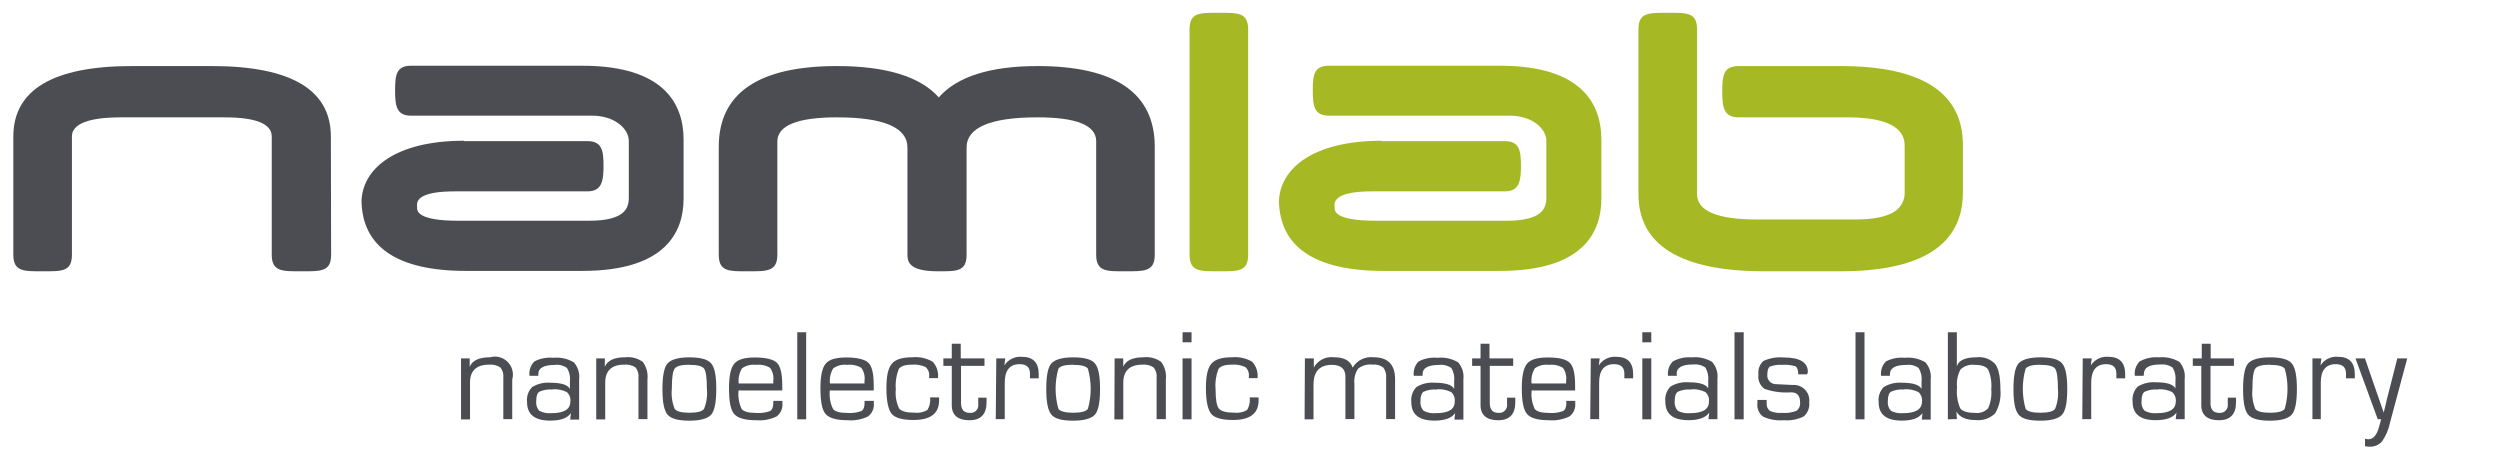
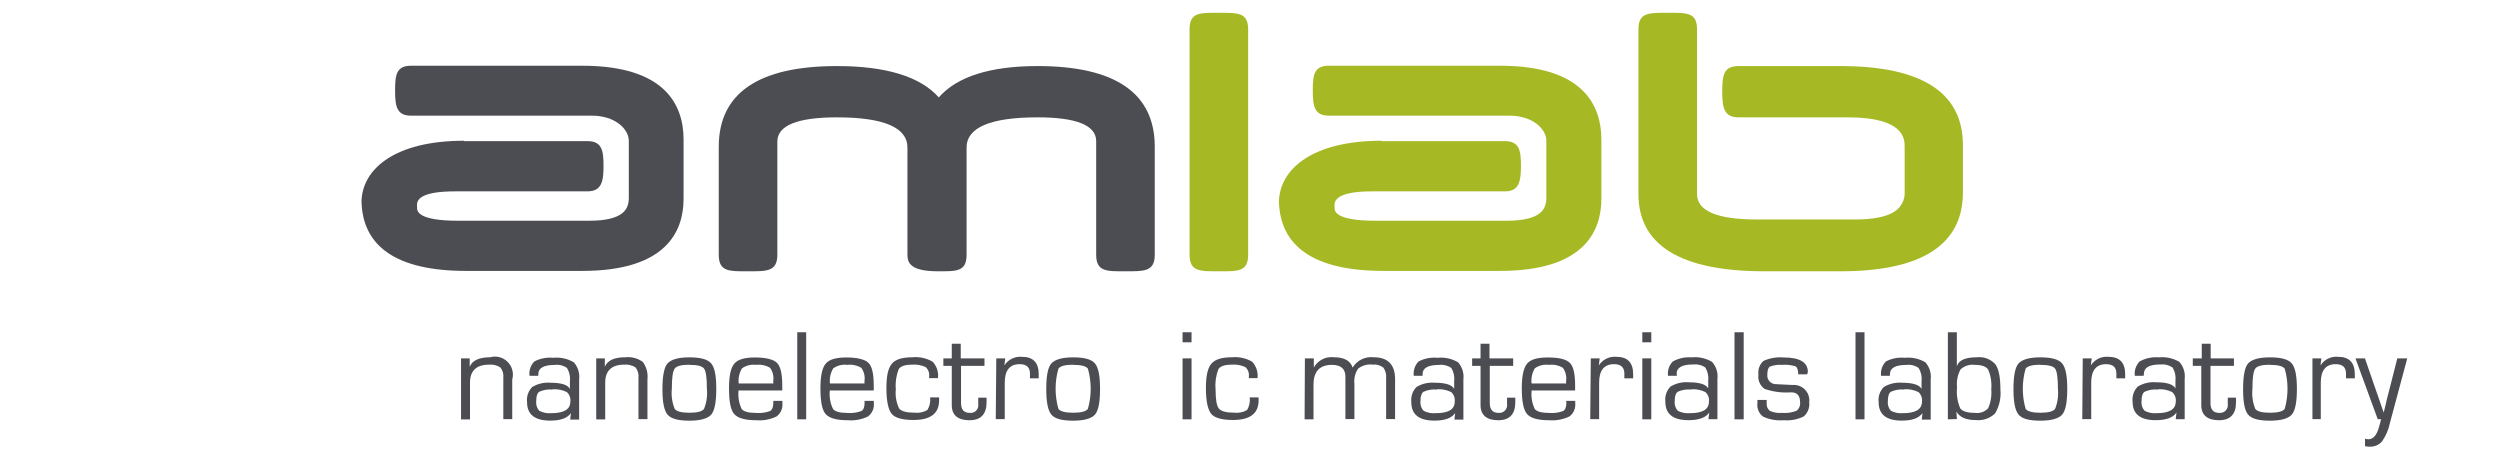
<svg xmlns="http://www.w3.org/2000/svg" id="Ebene_1" data-name="Ebene 1" width="195" height="35" viewBox="0 0 195 35">
  <defs>
    <style>.cls-1{fill:#4c4c53;}.cls-2{fill:#a6b924;}</style>
  </defs>
  <path class="cls-1" d="M 73.225 7.598 C 71.788 5.973 69.111 5.153 65.28 5.153 C 59.161 5.153 56.063 7.268 56.063 11.444 L 56.063 19.875 C 56.063 21.207 56.888 21.16 58.332 21.16 C 59.774 21.16 60.633 21.207 60.633 19.87 L 60.633 11.04 C 60.633 9.79 62.196 9.153 65.275 9.153 C 68.93 9.153 70.78 9.944 70.78 11.506 L 70.78 19.87 C 70.78 20.501 71.015 21.16 73.153 21.16 C 74.592 21.16 75.394 21.207 75.394 19.87 L 75.394 11.506 C 75.394 9.944 77.259 9.153 80.932 9.153 C 83.964 9.153 85.502 9.775 85.502 11.008 L 85.502 19.87 C 85.502 21.207 86.332 21.16 87.77 21.16 C 89.209 21.16 90.071 21.207 90.071 19.875 L 90.071 11.444 C 90.071 7.268 86.998 5.153 80.927 5.153 C 77.249 5.153 74.641 5.973 73.225 7.598" style="" />
  <path class="cls-2" d="M 97.355 2.285 C 97.355 0.948 96.516 1 95.054 1 C 93.591 1 92.786 0.948 92.786 2.285 L 92.786 19.875 C 92.786 21.207 93.626 21.16 95.087 21.16 C 96.551 21.16 97.355 21.207 97.355 19.875 L 97.355 2.285 Z" style="" />
-   <path class="cls-1" d="M 25.808 10.649 C 25.808 6.998 22.682 5.153 16.525 5.153 L 10.291 5.153 C 4.154 5.153 1.04 6.998 1.04 10.649 L 1.04 19.875 C 1.04 21.207 1.879 21.16 3.341 21.16 C 4.805 21.16 5.61 21.207 5.61 19.87 L 5.61 10.644 C 5.61 9.411 7.668 9.153 9.394 9.153 L 17.508 9.153 C 19.953 9.153 21.196 9.655 21.196 10.644 L 21.196 19.87 C 21.196 21.207 22.044 21.16 23.527 21.16 C 25.007 21.16 25.828 21.207 25.828 19.875 L 25.808 10.649 Z" style="" />
  <path class="cls-1" d="M 36.19 11.008 L 45.815 11.008 C 46.946 11.008 47.075 11.731 47.075 12.925 C 47.075 14.119 46.946 14.926 45.815 14.926 L 35.481 14.926 C 32.925 14.926 32.579 15.531 32.531 15.884 C 32.531 15.942 32.531 16.153 32.531 16.192 C 32.531 16.445 32.531 17.217 35.74 17.217 L 45.963 17.217 C 48.697 17.217 49.047 16.259 49.047 15.429 L 49.047 10.988 C 49.047 10.057 47.972 9.022 46.169 9.022 L 32.057 9.022 C 30.939 9.022 30.816 8.284 30.816 7.047 C 30.816 5.809 30.939 5.128 32.057 5.128 L 45.431 5.128 C 51.952 5.128 53.319 8.26 53.319 10.882 L 53.319 15.496 C 53.319 18.067 51.949 21.131 45.421 21.131 L 36.349 21.131 C 30.919 21.131 28.269 19.213 28.197 15.689 C 28.274 13.166 30.82 10.978 36.195 10.978 M 28.197 15.689 Z" style="" />
  <path class="cls-2" d="M 107.753 11.008 L 117.377 11.008 C 118.509 11.008 118.634 11.731 118.634 12.925 C 118.634 14.119 118.509 14.926 117.377 14.926 L 107.043 14.926 C 104.487 14.926 104.167 15.531 104.095 15.884 C 104.095 15.942 104.095 16.153 104.095 16.192 C 104.095 16.445 104.095 17.217 107.307 17.217 L 117.526 17.217 C 120.261 17.217 120.615 16.259 120.615 15.429 L 120.615 10.988 C 120.615 10.057 119.545 9.022 117.736 9.022 L 103.644 9.022 C 102.522 9.022 102.396 8.284 102.396 7.047 C 102.396 5.809 102.522 5.128 103.644 5.128 L 117.019 5.128 C 123.535 5.128 124.907 8.26 124.907 10.882 L 124.907 15.496 C 124.907 18.067 123.535 21.131 117.004 21.131 L 107.911 21.131 C 102.478 21.131 99.83 19.213 99.758 15.689 C 99.84 13.166 102.386 10.978 107.763 10.978 M 99.758 15.689 Z" style="" />
  <path class="cls-2" d="M 153.107 11.31 L 153.107 15.003 C 153.107 19.088 149.9 21.16 143.565 21.16 L 137.615 21.16 C 131.097 21.16 127.798 19.132 127.798 15.137 L 127.798 2.285 C 127.798 0.948 128.637 1 130.101 1 C 131.562 1 132.367 0.948 132.367 2.285 L 132.367 15.132 C 132.367 16.45 133.927 17.118 137.011 17.118 L 144.75 17.118 C 146.12 17.118 147.148 16.91 147.762 16.509 C 148.3 16.172 148.608 15.564 148.563 14.931 L 148.563 11.439 C 148.563 10.875 148.563 9.153 144.151 9.153 L 135.609 9.153 C 134.46 9.153 134.334 8.39 134.334 7.119 C 134.334 5.847 134.46 5.153 135.609 5.153 L 143.56 5.153 C 149.9 5.153 153.107 7.224 153.107 11.31" style="" />
  <path class="cls-1" d="M 35.96 27.954 L 36.636 27.954 L 36.636 28.603 C 36.847 28.112 37.374 27.868 38.219 27.868 C 39.259 27.573 40.229 28.516 39.964 29.565 C 39.961 29.577 39.958 29.589 39.955 29.599 L 39.955 32.692 L 39.259 32.692 L 39.259 29.48 C 39.297 29.184 39.212 28.887 39.026 28.655 C 38.758 28.485 38.442 28.41 38.127 28.444 C 37.168 28.444 36.661 28.923 36.661 29.834 L 36.661 32.712 L 35.96 32.712 L 35.96 27.954 Z" style="" />
  <path class="cls-1" d="M 41.988 29.312 L 41.302 29.312 C 41.248 28.901 41.388 28.488 41.68 28.194 C 42.132 27.956 42.641 27.857 43.149 27.907 C 43.707 27.851 44.271 27.973 44.755 28.257 C 45.08 28.622 45.232 29.109 45.173 29.594 L 45.173 32.731 L 44.477 32.731 L 44.529 32.219 C 44.267 32.611 43.724 32.808 42.914 32.808 C 41.712 32.808 41.111 32.329 41.111 31.369 C 41.057 30.935 41.206 30.496 41.513 30.185 C 41.947 29.926 42.45 29.811 42.952 29.854 C 43.791 29.854 44.29 30.018 44.452 30.335 L 44.452 29.757 C 44.498 29.391 44.418 29.02 44.227 28.703 C 43.949 28.506 43.607 28.421 43.269 28.464 C 42.414 28.464 41.988 28.703 41.988 29.183 L 41.988 29.312 Z M 43.105 30.386 C 42.751 30.349 42.392 30.41 42.065 30.555 C 41.902 30.664 41.825 30.909 41.825 31.278 C 41.789 31.554 41.876 31.833 42.06 32.04 C 42.355 32.194 42.688 32.259 43.018 32.227 C 43.98 32.227 44.487 31.93 44.487 31.331 C 44.525 31.048 44.42 30.765 44.205 30.577 C 43.862 30.413 43.484 30.338 43.105 30.361 L 43.105 30.386 Z" style="" />
  <path class="cls-1" d="M 46.506 27.954 L 47.177 27.954 L 47.177 28.603 C 47.39 28.112 47.918 27.868 48.759 27.868 C 49.247 27.811 49.741 27.94 50.141 28.229 C 50.429 28.624 50.556 29.113 50.501 29.599 L 50.501 32.692 L 49.8 32.692 L 49.8 29.48 C 49.836 29.185 49.753 28.889 49.57 28.655 C 49.302 28.485 48.984 28.41 48.668 28.444 C 47.709 28.444 47.207 28.923 47.207 29.834 L 47.207 32.712 L 46.506 32.712 L 46.506 27.954 Z" style="" />
  <path class="cls-1" d="M 53.77 27.873 C 54.649 27.873 55.209 28.027 55.479 28.353 C 55.747 28.68 55.87 29.312 55.87 30.344 C 55.87 31.374 55.737 32.026 55.479 32.334 C 55.218 32.641 54.649 32.813 53.77 32.813 C 52.893 32.813 52.331 32.66 52.063 32.334 C 51.796 32.006 51.67 31.374 51.67 30.344 C 51.67 29.312 51.804 28.655 52.063 28.353 C 52.323 28.051 52.898 27.873 53.77 27.873 Z M 53.77 28.449 C 53.153 28.449 52.774 28.549 52.625 28.751 C 52.477 28.952 52.403 29.475 52.403 30.325 C 52.348 30.858 52.424 31.396 52.625 31.892 C 52.774 32.093 53.153 32.194 53.77 32.194 C 54.389 32.194 54.773 32.093 54.916 31.892 C 55.117 31.396 55.192 30.858 55.137 30.325 C 55.137 29.475 55.065 28.952 54.916 28.751 C 54.768 28.549 54.394 28.459 53.77 28.459 L 53.77 28.449 Z" style="" />
  <path class="cls-1" d="M 60.316 31.268 L 61.027 31.268 L 61.027 31.441 C 61.07 31.844 60.899 32.239 60.576 32.482 C 60.085 32.72 59.541 32.824 58.998 32.779 C 58.12 32.779 57.559 32.621 57.272 32.299 C 56.984 31.979 56.863 31.308 56.863 30.28 C 56.863 29.322 56.997 28.693 57.277 28.363 C 57.554 28.031 58.087 27.882 58.892 27.882 C 59.697 27.882 60.331 28.022 60.608 28.306 C 60.888 28.588 61.017 29.178 61.017 30.084 L 61.017 30.458 L 57.606 30.458 C 57.554 30.95 57.637 31.448 57.846 31.897 C 58.01 32.103 58.384 32.209 58.974 32.209 C 59.345 32.24 59.718 32.189 60.068 32.06 C 60.234 31.964 60.316 31.748 60.316 31.421 L 60.316 31.268 Z M 60.316 29.911 L 60.316 29.691 C 60.367 29.337 60.275 28.977 60.063 28.69 C 59.733 28.493 59.349 28.413 58.969 28.459 C 58.583 28.407 58.191 28.505 57.876 28.731 C 57.662 29.085 57.572 29.501 57.621 29.911 L 60.316 29.911 Z" style="" />
  <path class="cls-1" d="M 62.882 25.916 L 62.882 32.707 L 62.186 32.707 L 62.186 25.916 L 62.882 25.916 Z" style="" />
  <path class="cls-1" d="M 67.432 31.268 L 68.157 31.268 L 68.157 31.441 C 68.202 31.844 68.031 32.239 67.706 32.482 C 67.215 32.72 66.673 32.824 66.129 32.779 C 65.252 32.779 64.69 32.621 64.402 32.299 C 64.115 31.979 63.994 31.308 63.994 30.28 C 63.994 29.322 64.128 28.693 64.407 28.363 C 64.685 28.031 65.217 27.882 66.023 27.882 C 66.829 27.882 67.461 28.022 67.744 28.306 C 68.028 28.588 68.152 29.178 68.152 30.084 L 68.152 30.458 L 64.727 30.458 C 64.673 30.951 64.758 31.45 64.973 31.897 C 65.131 32.103 65.505 32.209 66.094 32.209 C 66.465 32.24 66.838 32.189 67.189 32.06 C 67.357 31.964 67.437 31.748 67.437 31.421 L 67.432 31.268 Z M 67.432 29.911 L 67.432 29.691 C 67.482 29.337 67.39 28.977 67.179 28.69 C 66.849 28.493 66.464 28.413 66.084 28.459 C 65.7 28.407 65.309 28.505 64.992 28.731 C 64.778 29.085 64.688 29.501 64.737 29.911 L 67.432 29.911 Z" style="" />
  <path class="cls-1" d="M 72.549 30.996 L 73.25 30.996 L 73.25 31.231 C 73.25 32.25 72.584 32.759 71.251 32.759 C 70.391 32.759 69.812 32.598 69.552 32.281 C 69.294 31.964 69.14 31.298 69.14 30.29 C 69.14 29.284 69.28 28.713 69.562 28.373 C 69.844 28.031 70.371 27.868 71.159 27.868 C 71.71 27.814 72.262 27.935 72.742 28.209 C 73.067 28.553 73.22 29.025 73.163 29.494 L 72.472 29.494 L 72.472 29.369 C 72.511 29.093 72.407 28.817 72.2 28.631 C 71.86 28.474 71.485 28.41 71.112 28.444 C 70.588 28.444 70.248 28.564 70.099 28.794 C 69.903 29.291 69.826 29.825 69.874 30.357 C 69.818 30.873 69.907 31.397 70.134 31.863 C 70.3 32.078 70.703 32.189 71.327 32.189 C 71.678 32.233 72.034 32.159 72.338 31.979 C 72.518 31.684 72.593 31.336 72.549 30.996 Z" style="" />
  <path class="cls-1" d="M 76.789 27.954 L 76.789 28.536 L 74.961 28.536 L 74.961 31.436 C 74.961 31.95 75.187 32.204 75.632 32.204 C 76.032 32.258 76.37 31.911 76.303 31.513 L 76.303 31.283 L 76.303 31.02 L 76.952 31.02 L 76.952 31.374 C 76.952 32.309 76.507 32.779 75.614 32.779 C 74.722 32.779 74.238 32.385 74.238 31.605 L 74.238 28.536 L 73.582 28.536 L 73.582 27.954 L 74.238 27.954 L 74.238 26.813 L 74.938 26.813 L 74.938 27.954 L 76.789 27.954 Z" style="" />
  <path class="cls-1" d="M 77.71 27.954 L 78.409 27.954 L 78.342 28.501 C 78.636 28.041 79.16 27.785 79.704 27.83 C 80.583 27.83 81.019 28.281 81.019 29.183 L 81.019 29.509 L 80.338 29.509 L 80.338 29.388 C 80.343 29.303 80.343 29.218 80.338 29.135 C 80.338 28.655 80.068 28.405 79.535 28.405 C 78.76 28.405 78.371 28.885 78.371 29.844 L 78.371 32.692 L 77.67 32.692 L 77.71 27.954 Z" style="" />
  <path class="cls-1" d="M 83.704 27.873 C 84.581 27.873 85.142 28.027 85.411 28.353 C 85.68 28.68 85.804 29.312 85.804 30.344 C 85.804 31.374 85.675 32.026 85.411 32.334 C 85.147 32.641 84.581 32.813 83.704 32.813 C 82.826 32.813 82.265 32.66 82.002 32.334 C 81.738 32.006 81.608 31.374 81.608 30.344 C 81.608 29.312 81.738 28.655 82.002 28.353 C 82.265 28.051 82.831 27.873 83.704 27.873 Z M 83.704 28.449 C 83.09 28.449 82.706 28.549 82.557 28.751 C 82.264 29.777 82.264 30.867 82.557 31.892 C 82.706 32.093 83.09 32.194 83.704 32.194 C 84.318 32.194 84.707 32.093 84.855 31.892 C 85.149 30.867 85.149 29.777 84.855 28.751 C 84.708 28.556 84.325 28.459 83.704 28.459 L 83.704 28.449 Z" style="" />
-   <path class="cls-1" d="M 86.941 27.954 L 87.612 27.954 L 87.612 28.603 C 87.822 28.112 88.351 27.868 89.195 27.868 C 89.681 27.812 90.173 27.94 90.572 28.229 C 90.864 28.621 90.993 29.113 90.936 29.599 L 90.936 32.692 L 90.215 32.692 L 90.215 29.48 C 90.253 29.184 90.168 28.887 89.98 28.655 C 89.715 28.485 89.398 28.41 89.083 28.444 C 88.125 28.444 87.617 28.923 87.617 29.834 L 87.617 32.712 L 86.921 32.712 L 86.941 27.954 Z" style="" />
  <path class="cls-1" d="M 92.94 25.916 L 92.94 26.699 L 92.239 26.699 L 92.239 25.916 L 92.94 25.916 Z M 92.94 27.954 L 92.94 32.707 L 92.239 32.707 L 92.239 27.954 L 92.94 27.954 Z" style="" />
  <path class="cls-1" d="M 97.477 30.996 L 98.171 30.996 L 98.171 31.231 C 98.171 32.25 97.505 32.759 96.172 32.759 C 95.317 32.759 94.733 32.598 94.475 32.281 C 94.215 31.964 94.061 31.298 94.061 30.29 C 94.061 29.284 94.201 28.713 94.485 28.373 C 94.767 28.031 95.295 27.868 96.08 27.868 C 96.631 27.814 97.185 27.935 97.662 28.209 C 97.989 28.553 98.143 29.025 98.086 29.494 L 97.41 29.494 L 97.41 29.369 C 97.446 29.093 97.343 28.817 97.135 28.631 C 96.796 28.474 96.421 28.41 96.048 28.444 C 95.525 28.444 95.184 28.564 95.035 28.794 C 94.842 29.292 94.766 29.825 94.815 30.357 C 94.815 31.149 94.896 31.647 95.069 31.863 C 95.241 32.078 95.639 32.189 96.269 32.189 C 96.617 32.232 96.971 32.158 97.275 31.979 C 97.451 31.683 97.522 31.335 97.477 30.996 Z" style="" />
  <path class="cls-1" d="M 101.782 27.954 L 102.478 27.954 L 102.478 28.67 C 102.784 28.109 103.398 27.791 104.031 27.865 C 104.838 27.865 105.331 28.132 105.505 28.67 C 105.846 28.106 106.485 27.793 107.139 27.865 C 108.256 27.865 108.817 28.439 108.817 29.581 L 108.817 32.687 L 108.118 32.687 L 108.118 29.518 C 108.153 29.217 108.074 28.913 107.896 28.665 C 107.653 28.486 107.351 28.406 107.052 28.439 C 106.655 28.392 106.253 28.505 105.935 28.751 C 105.699 29.1 105.597 29.521 105.643 29.941 L 105.643 32.687 L 104.942 32.687 L 104.942 29.599 L 104.942 29.383 C 104.942 28.769 104.592 28.459 103.891 28.459 C 102.933 28.459 102.453 28.975 102.453 30.008 L 102.453 32.707 L 101.759 32.707 L 101.782 27.954 Z" style="" />
  <path class="cls-1" d="M 110.965 29.312 L 110.274 29.312 C 110.222 28.902 110.359 28.49 110.649 28.194 C 111.101 27.956 111.614 27.858 112.121 27.907 C 112.68 27.851 113.243 27.973 113.728 28.257 C 114.052 28.622 114.204 29.109 114.145 29.594 L 114.145 32.731 L 113.444 32.731 L 113.502 32.219 C 113.234 32.611 112.697 32.808 111.887 32.808 C 110.681 32.808 110.08 32.329 110.084 31.369 C 110.031 30.935 110.179 30.496 110.487 30.185 C 110.919 29.924 111.423 29.808 111.924 29.854 C 112.758 29.854 113.264 30.018 113.425 30.335 L 113.425 29.757 C 113.471 29.391 113.393 29.021 113.204 28.703 C 112.926 28.507 112.585 28.421 112.246 28.464 C 111.389 28.464 110.961 28.703 110.961 29.183 C 110.961 29.173 110.961 29.217 110.965 29.312 Z M 112.083 30.386 C 111.728 30.349 111.369 30.409 111.042 30.555 C 110.879 30.664 110.797 30.909 110.797 31.278 C 110.763 31.555 110.851 31.834 111.038 32.04 C 111.332 32.195 111.666 32.259 111.996 32.227 C 112.979 32.227 113.469 31.93 113.469 31.331 C 113.504 31.048 113.4 30.767 113.187 30.577 C 112.843 30.413 112.463 30.337 112.083 30.361 L 112.083 30.386 Z" style="" />
  <path class="cls-1" d="M 118.029 27.954 L 118.029 28.536 L 116.203 28.536 L 116.203 31.436 C 116.203 31.95 116.428 32.204 116.879 32.204 C 117.275 32.253 117.61 31.909 117.551 31.513 L 117.551 31.283 L 117.551 31.02 L 118.193 31.02 L 118.193 31.374 C 118.193 32.309 117.746 32.779 116.86 32.779 C 115.973 32.779 115.483 32.385 115.483 31.605 L 115.483 28.536 L 114.826 28.536 L 114.826 27.954 L 115.483 27.954 L 115.483 26.813 L 116.179 26.813 L 116.179 27.954 L 118.029 27.954 Z" style="" />
  <path class="cls-1" d="M 122.158 31.268 L 122.869 31.268 L 122.869 31.441 C 122.909 31.844 122.74 32.237 122.418 32.482 C 121.925 32.72 121.38 32.823 120.835 32.779 C 119.962 32.779 119.396 32.621 119.114 32.299 C 118.831 31.979 118.7 31.308 118.7 30.28 C 118.7 29.322 118.839 28.693 119.114 28.363 C 119.386 28.031 119.929 27.882 120.729 27.882 C 121.608 27.882 122.168 28.022 122.45 28.306 C 122.734 28.588 122.859 29.178 122.859 30.084 L 122.859 30.458 L 119.468 30.458 C 119.414 30.95 119.497 31.449 119.708 31.897 C 119.872 32.103 120.246 32.209 120.835 32.209 C 121.204 32.24 121.577 32.19 121.923 32.06 C 122.091 31.964 122.178 31.748 122.178 31.421 L 122.158 31.268 Z M 122.158 29.911 L 122.158 29.691 C 122.205 29.337 122.114 28.978 121.905 28.69 C 121.575 28.493 121.191 28.413 120.81 28.459 C 120.423 28.407 120.032 28.504 119.713 28.731 C 119.502 29.086 119.414 29.502 119.463 29.911 L 122.158 29.911 Z" style="" />
  <path class="cls-1" d="M 124.082 27.954 L 124.776 27.954 L 124.709 28.501 C 125.003 28.041 125.527 27.785 126.071 27.83 C 126.949 27.83 127.386 28.281 127.386 29.183 L 127.386 29.509 L 126.7 29.509 L 126.7 29.388 C 126.705 29.303 126.705 29.218 126.7 29.135 C 126.7 28.655 126.43 28.405 125.898 28.405 C 125.122 28.405 124.733 28.885 124.733 29.844 L 124.733 32.692 L 124.038 32.692 L 124.082 27.954 Z" style="" />
  <path class="cls-1" d="M 128.801 25.916 L 128.801 26.699 L 128.1 26.699 L 128.1 25.916 L 128.801 25.916 Z M 128.801 27.954 L 128.801 32.707 L 128.1 32.707 L 128.1 27.954 L 128.801 27.954 Z" style="" />
  <path class="cls-1" d="M 130.795 29.312 L 130.105 29.312 C 130.05 28.902 130.189 28.49 130.48 28.194 C 130.923 27.947 131.429 27.836 131.936 27.873 C 132.496 27.816 133.057 27.94 133.543 28.224 C 133.867 28.589 134.019 29.076 133.959 29.562 L 133.959 32.697 L 133.261 32.697 L 133.318 32.184 C 133.048 32.578 132.51 32.774 131.701 32.774 C 130.498 32.774 129.897 32.296 129.897 31.335 C 129.845 30.9 129.993 30.464 130.301 30.151 C 130.732 29.891 131.236 29.775 131.74 29.819 C 132.574 29.819 133.078 29.983 133.241 30.3 L 133.241 29.724 C 133.285 29.359 133.207 28.988 133.021 28.67 C 132.74 28.472 132.4 28.389 132.06 28.429 C 131.202 28.429 130.777 28.67 130.777 29.148 C 130.79 29.173 130.795 29.217 130.795 29.312 Z M 131.911 30.386 C 131.557 30.349 131.198 30.409 130.871 30.555 C 130.708 30.664 130.628 30.909 130.628 31.278 C 130.592 31.555 130.68 31.834 130.866 32.04 C 131.161 32.195 131.495 32.259 131.827 32.227 C 132.81 32.227 133.298 31.93 133.298 31.331 C 133.336 31.048 133.229 30.767 133.016 30.577 C 132.679 30.415 132.308 30.341 131.936 30.361 L 131.911 30.386 Z" style="" />
  <path class="cls-1" d="M 136.008 25.916 L 136.008 32.707 L 135.292 32.707 L 135.292 25.916 L 136.008 25.916 Z" style="" />
  <path class="cls-1" d="M 140.956 29.197 L 140.261 29.197 C 140.261 28.877 140.193 28.671 140.059 28.578 C 139.724 28.47 139.373 28.43 139.025 28.459 C 138.698 28.432 138.371 28.476 138.066 28.588 C 137.925 28.67 137.853 28.875 137.853 29.197 C 137.793 29.616 138.131 29.986 138.554 29.965 L 139.115 29.993 L 139.829 30.028 C 140.592 29.969 141.216 30.626 141.119 31.384 C 141.167 31.797 141.007 32.209 140.694 32.482 C 140.207 32.722 139.664 32.824 139.123 32.779 C 138.574 32.824 138.02 32.727 137.518 32.496 C 137.195 32.253 137.028 31.856 137.078 31.456 L 137.078 31.196 L 137.801 31.196 L 137.801 31.421 C 137.77 31.657 137.86 31.891 138.041 32.045 C 138.341 32.181 138.672 32.235 139 32.204 C 139.385 32.237 139.772 32.182 140.131 32.04 C 140.338 31.874 140.443 31.613 140.404 31.349 C 140.404 30.871 140.174 30.602 139.724 30.602 C 139.018 30.654 138.307 30.565 137.638 30.335 C 137.28 30.081 137.094 29.649 137.159 29.217 C 137.103 28.818 137.251 28.418 137.551 28.152 C 138.044 27.928 138.586 27.835 139.123 27.882 C 140.388 27.882 141.017 28.263 141.014 29.025 L 140.956 29.197 Z" style="" />
  <path class="cls-1" d="M 145.431 25.916 L 145.431 32.707 L 144.73 32.707 L 144.73 25.916 L 145.431 25.916 Z" style="" />
  <path class="cls-1" d="M 147.415 29.312 L 146.724 29.312 C 146.672 28.902 146.809 28.49 147.099 28.194 C 147.551 27.956 148.064 27.858 148.572 27.907 C 149.13 27.851 149.694 27.973 150.178 28.257 C 150.502 28.622 150.654 29.109 150.595 29.594 L 150.595 32.731 L 149.9 32.731 L 149.952 32.219 C 149.689 32.611 149.147 32.808 148.337 32.808 C 147.138 32.808 146.534 32.329 146.534 31.369 C 146.481 30.935 146.629 30.496 146.938 30.185 C 147.37 29.926 147.873 29.811 148.374 29.854 C 149.214 29.854 149.714 30.018 149.88 30.335 L 149.88 29.757 C 149.925 29.391 149.846 29.02 149.654 28.703 C 149.377 28.506 149.035 28.421 148.696 28.464 C 147.842 28.464 147.415 28.703 147.415 29.183 L 147.415 29.312 Z M 148.533 30.386 C 148.178 30.349 147.819 30.41 147.492 30.555 C 147.329 30.664 147.253 30.909 147.253 31.278 C 147.217 31.554 147.303 31.833 147.488 32.04 C 147.783 32.194 148.116 32.259 148.446 32.227 C 149.407 32.227 149.915 31.93 149.915 31.331 C 149.952 31.048 149.847 30.765 149.632 30.577 C 149.29 30.413 148.911 30.338 148.533 30.361 L 148.533 30.386 Z" style="" />
  <path class="cls-1" d="M 151.933 32.707 L 151.933 25.916 L 152.634 25.916 L 152.634 28.564 C 152.793 28.085 153.315 27.868 154.197 27.868 C 154.736 27.805 155.272 28.009 155.636 28.41 C 155.903 28.774 156.032 29.427 156.032 30.376 C 156.096 31.028 155.95 31.684 155.616 32.247 C 155.212 32.639 154.655 32.828 154.096 32.764 C 153.347 32.764 152.85 32.544 152.599 32.103 L 152.639 32.687 L 151.933 32.707 Z M 154.028 28.459 C 153.627 28.407 153.225 28.536 152.926 28.808 C 152.693 29.236 152.596 29.725 152.648 30.208 C 152.592 30.768 152.678 31.331 152.896 31.848 C 153.065 32.083 153.454 32.204 154.058 32.204 C 154.435 32.257 154.814 32.122 155.074 31.845 C 155.28 31.38 155.364 30.87 155.319 30.361 C 155.368 29.836 155.283 29.307 155.074 28.823 C 154.91 28.578 154.561 28.459 154.028 28.459 Z" style="" />
  <path class="cls-1" d="M 159.145 27.873 C 160.023 27.873 160.584 28.027 160.852 28.353 C 161.121 28.68 161.246 29.312 161.246 30.344 C 161.246 31.374 161.117 32.026 160.852 32.334 C 160.589 32.641 160.023 32.813 159.145 32.813 C 158.268 32.813 157.707 32.66 157.444 32.334 C 157.179 32.006 157.05 31.374 157.05 30.344 C 157.05 29.312 157.179 28.655 157.444 28.353 C 157.707 28.051 158.273 27.873 159.145 27.873 Z M 159.145 28.449 C 158.531 28.449 158.148 28.549 157.999 28.751 C 157.705 29.777 157.705 30.867 157.999 31.892 C 158.148 32.093 158.531 32.194 159.145 32.194 C 159.76 32.194 160.148 32.093 160.297 31.892 C 160.496 31.396 160.572 30.858 160.517 30.325 C 160.517 29.475 160.446 28.952 160.297 28.751 C 160.148 28.549 159.75 28.459 159.145 28.459 L 159.145 28.449 Z" style="" />
  <path class="cls-1" d="M 162.454 27.954 L 163.155 27.954 L 163.084 28.501 C 163.379 28.041 163.905 27.785 164.448 27.83 C 165.323 27.83 165.763 28.281 165.763 29.183 L 165.763 29.509 L 165.077 29.509 L 165.077 29.388 C 165.077 29.264 165.077 29.178 165.077 29.135 C 165.077 28.655 164.814 28.405 164.282 28.405 C 163.504 28.405 163.115 28.885 163.115 29.844 L 163.115 32.692 L 162.417 32.692 L 162.454 27.954 Z" style="" />
  <path class="cls-1" d="M 167.207 29.312 L 166.516 29.312 C 166.464 28.902 166.601 28.49 166.89 28.194 C 167.344 27.94 167.864 27.829 168.381 27.873 C 168.942 27.816 169.502 27.94 169.989 28.224 C 170.312 28.589 170.464 29.076 170.405 29.562 L 170.405 32.697 L 169.706 32.697 L 169.763 32.184 C 169.493 32.578 168.956 32.774 168.141 32.774 C 166.943 32.774 166.343 32.296 166.343 31.335 C 166.29 30.9 166.438 30.464 166.746 30.151 C 167.178 29.891 167.682 29.775 168.185 29.819 C 169.02 29.819 169.523 29.983 169.686 30.3 L 169.686 29.724 C 169.73 29.359 169.652 28.988 169.466 28.67 C 169.185 28.474 168.845 28.39 168.505 28.429 C 167.653 28.429 167.227 28.67 167.227 29.148 C 167.227 29.148 167.202 29.217 167.207 29.312 Z M 168.325 30.386 C 167.969 30.348 167.609 30.408 167.284 30.555 C 167.12 30.664 167.039 30.909 167.039 31.278 C 167.003 31.555 167.091 31.834 167.279 32.04 C 167.573 32.195 167.906 32.259 168.238 32.227 C 169.196 32.227 169.709 31.93 169.709 31.331 C 169.747 31.047 169.638 30.765 169.421 30.577 C 169.082 30.412 168.703 30.337 168.325 30.361 L 168.325 30.386 Z" style="" />
  <path class="cls-1" d="M 174.247 27.954 L 174.247 28.536 L 172.418 28.536 L 172.418 31.436 C 172.418 31.95 172.643 32.204 173.095 32.204 C 173.492 32.253 173.828 31.909 173.766 31.513 L 173.766 31.283 L 173.766 31.02 L 174.409 31.02 L 174.409 31.374 C 174.409 32.309 173.963 32.779 173.077 32.779 C 172.188 32.779 171.7 32.385 171.7 31.605 L 171.7 28.536 L 171.038 28.536 L 171.038 27.954 L 171.737 27.954 L 171.737 26.813 L 172.433 26.813 L 172.433 27.954 L 174.247 27.954 Z" style="" />
  <path class="cls-1" d="M 177.057 27.873 C 177.934 27.873 178.496 28.027 178.764 28.353 C 179.031 28.68 179.158 29.312 179.158 30.344 C 179.158 31.374 179.026 32.026 178.764 32.334 C 178.499 32.641 177.934 32.813 177.057 32.813 C 176.178 32.813 175.618 32.66 175.348 32.334 C 175.081 32.006 174.961 31.374 174.961 30.344 C 174.961 29.312 175.091 28.655 175.348 28.353 C 175.608 28.051 176.178 27.873 177.057 27.873 Z M 177.057 28.449 C 176.438 28.449 176.059 28.549 175.911 28.751 C 175.762 28.952 175.69 29.475 175.69 30.325 C 175.636 30.858 175.711 31.396 175.911 31.892 C 176.059 32.093 176.438 32.194 177.057 32.194 C 177.674 32.194 178.058 32.093 178.207 31.892 C 178.5 30.867 178.5 29.777 178.207 28.751 C 178.05 28.556 177.668 28.459 177.057 28.459 L 177.057 28.449 Z" style="" />
  <path class="cls-1" d="M 180.371 27.954 L 181.065 27.954 L 180.998 28.501 C 181.292 28.041 181.816 27.785 182.36 27.83 C 183.237 27.83 183.675 28.281 183.675 29.183 L 183.675 29.509 L 182.989 29.509 L 182.989 29.388 C 182.994 29.303 182.994 29.218 182.989 29.135 C 182.989 28.655 182.724 28.405 182.191 28.405 C 181.411 28.405 181.022 28.885 181.022 29.844 L 181.022 32.692 L 180.371 32.692 L 180.371 27.954 Z" style="" />
  <path class="cls-1" d="M 187.765 27.954 L 186.417 32.98 C 186.314 33.505 186.097 34.005 185.789 34.443 C 185.537 34.718 185.174 34.864 184.802 34.842 C 184.69 34.838 184.58 34.825 184.471 34.802 L 184.471 34.228 C 184.551 34.246 184.633 34.257 184.715 34.265 C 185.09 34.265 185.367 33.982 185.55 33.353 L 185.684 32.875 C 185.684 32.875 185.684 32.798 185.726 32.697 L 185.464 32.697 L 183.727 27.954 L 184.466 27.954 L 185.198 30.074 L 185.563 31.124 L 185.746 31.657 L 185.929 32.184 L 186.058 31.657 L 186.181 31.124 L 186.452 30.074 L 186.989 27.954 L 187.765 27.954 Z" style="" />
</svg>